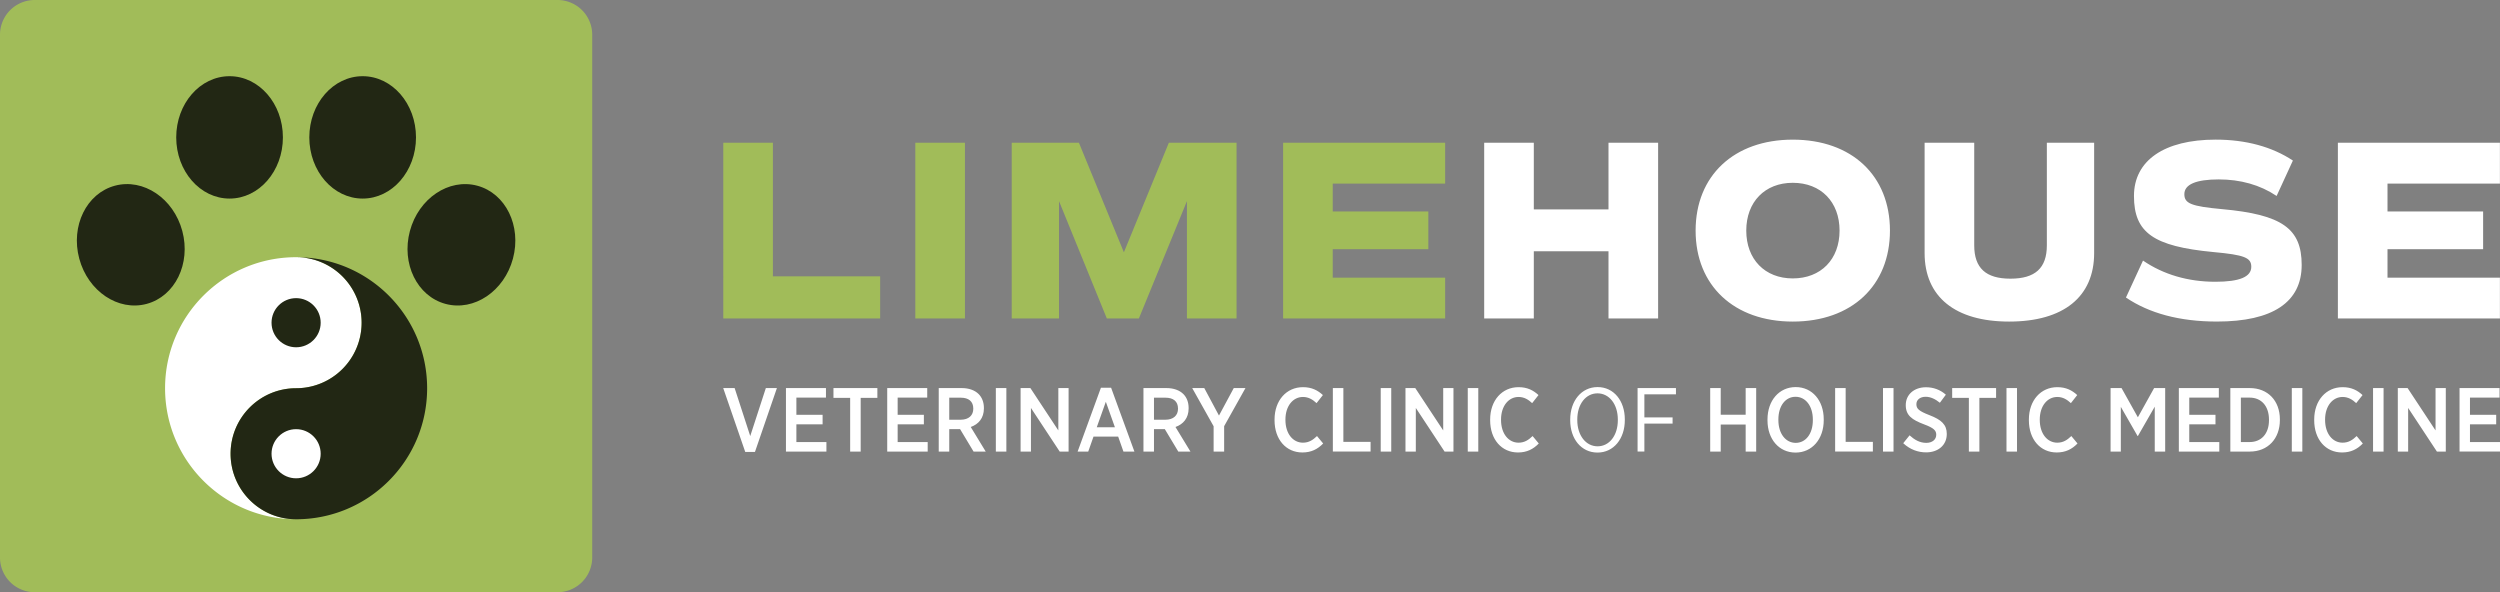
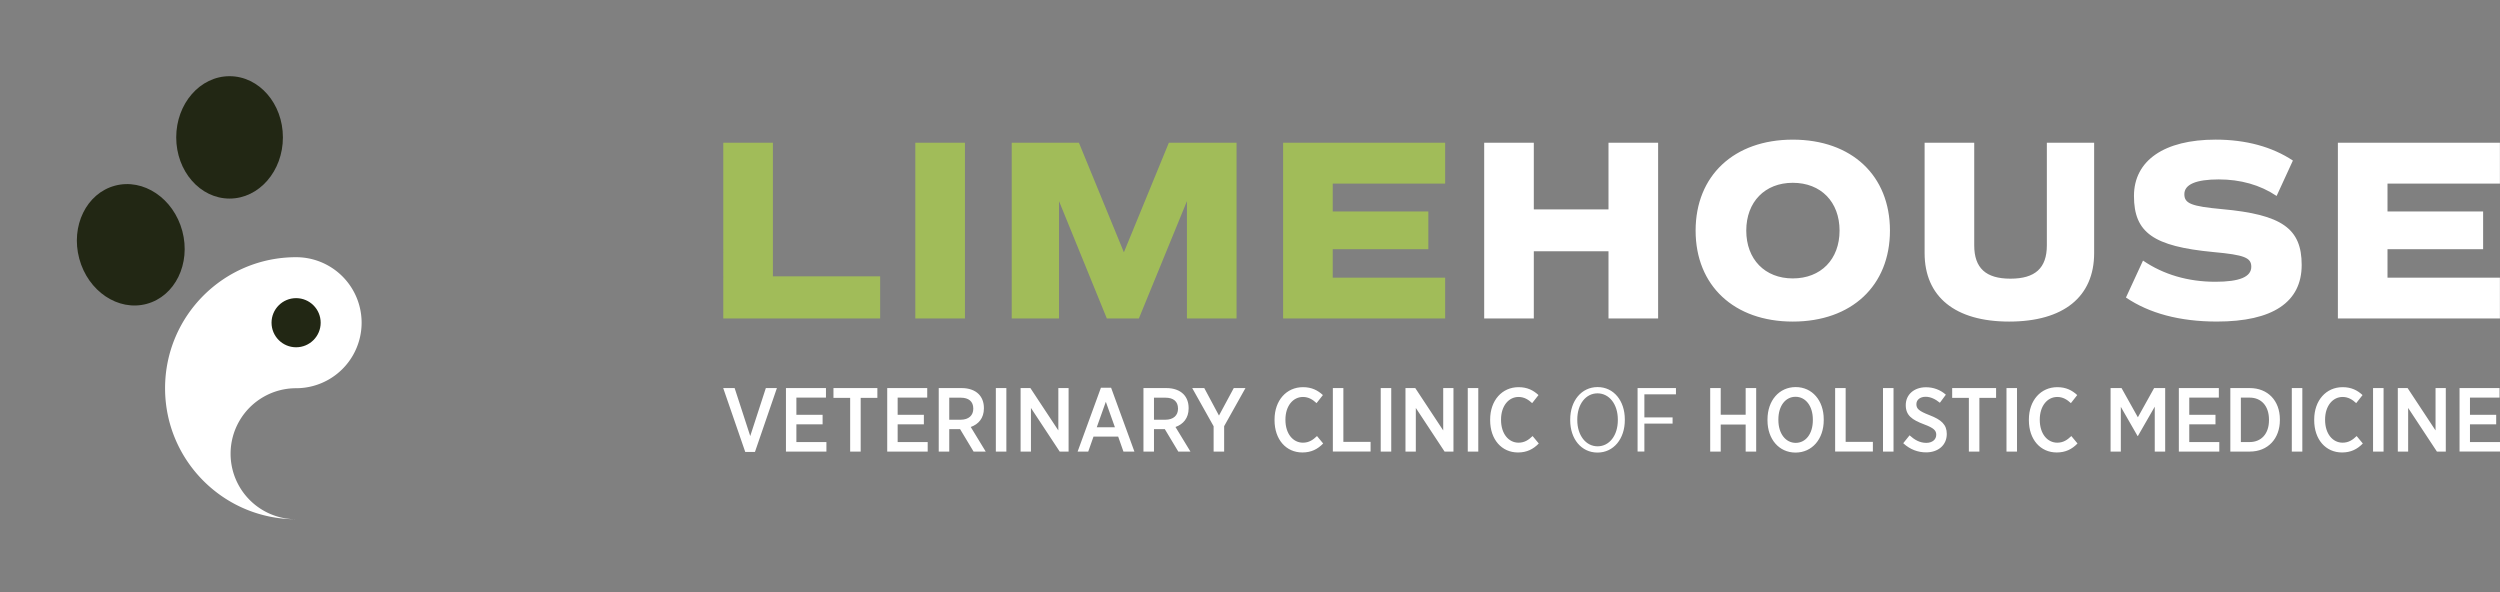
<svg xmlns="http://www.w3.org/2000/svg" id="Layer_1" x="0" y="0" version="1.1" viewBox="0 0 324 76.751" xml:space="preserve">
  <rect x="0" y="0" width="324" height="76.751" fill="#808080" stroke="none" />
  <style>.st0{fill:#a1bc59}.st1{fill:#fff}.st2{fill:#222714}</style>
  <g>
    <g>
      <g>
        <path d="M114.068 35.815v5.459h-20.33V18.499h6.431v17.316h13.899zM118.626 18.499h6.431v22.775h-6.431V18.499zM160.258 41.274h-6.431V26.069l-6.229 15.205h-4.153l-6.196-15.205v15.205h-6.129V18.499h8.708l5.828 14.201 5.828-14.201h8.775v22.775zM172.722 23.791v3.617h12.393v4.89h-12.393v3.684h14.57v5.292h-21V18.499h21v5.292h-14.57z" class="st0" />
-         <path d="M214.892 18.499v22.775h-6.431v-8.708h-9.679v8.708h-6.431V18.499h6.431v8.641h9.679v-8.641h6.431zM219.751 29.887c0-7.134 4.99-11.789 12.593-11.789 7.636 0 12.594 4.655 12.594 11.789s-4.958 11.789-12.594 11.789c-7.602 0-12.593-4.655-12.593-11.789zm18.656 0c0-3.718-2.412-6.196-6.063-6.196-3.616 0-6.028 2.478-6.028 6.196 0 3.717 2.412 6.196 6.028 6.196 3.651 0 6.063-2.479 6.063-6.196zM249.429 32.8V18.499h6.431v13.297c0 2.947 1.507 4.32 4.69 4.32 3.215 0 4.722-1.373 4.722-4.32V18.499h6.129V32.8c0 5.66-3.952 8.876-11.019 8.876-7 0-10.953-3.215-10.953-8.876zM275.523 38.561l2.211-4.79c2.646 1.809 5.828 2.746 9.378 2.746 3.148 0 4.655-.637 4.655-1.943 0-1.172-.87-1.541-4.923-1.909-7.771-.737-10.282-2.512-10.282-7.268 0-4.588 3.918-7.301 10.583-7.301 3.953 0 7.336.938 10.014 2.713l-2.11 4.588c-2.144-1.44-4.689-2.144-7.502-2.144-2.914 0-4.455.637-4.455 1.909 0 1.206.871 1.574 4.89 1.943 7.77.703 10.316 2.512 10.316 7.234 0 4.823-3.752 7.335-10.986 7.335-4.822.002-8.774-1.07-11.789-3.113zM309.42 23.791v3.617h12.392v4.89H309.42v3.684h14.569v5.292h-21V18.499h21v5.292H309.42z" class="st1" />
+         <path d="M214.892 18.499v22.775h-6.431v-8.708h-9.679v8.708h-6.431V18.499h6.431v8.641h9.679v-8.641zM219.751 29.887c0-7.134 4.99-11.789 12.593-11.789 7.636 0 12.594 4.655 12.594 11.789s-4.958 11.789-12.594 11.789c-7.602 0-12.593-4.655-12.593-11.789zm18.656 0c0-3.718-2.412-6.196-6.063-6.196-3.616 0-6.028 2.478-6.028 6.196 0 3.717 2.412 6.196 6.028 6.196 3.651 0 6.063-2.479 6.063-6.196zM249.429 32.8V18.499h6.431v13.297c0 2.947 1.507 4.32 4.69 4.32 3.215 0 4.722-1.373 4.722-4.32V18.499h6.129V32.8c0 5.66-3.952 8.876-11.019 8.876-7 0-10.953-3.215-10.953-8.876zM275.523 38.561l2.211-4.79c2.646 1.809 5.828 2.746 9.378 2.746 3.148 0 4.655-.637 4.655-1.943 0-1.172-.87-1.541-4.923-1.909-7.771-.737-10.282-2.512-10.282-7.268 0-4.588 3.918-7.301 10.583-7.301 3.953 0 7.336.938 10.014 2.713l-2.11 4.588c-2.144-1.44-4.689-2.144-7.502-2.144-2.914 0-4.455.637-4.455 1.909 0 1.206.871 1.574 4.89 1.943 7.77.703 10.316 2.512 10.316 7.234 0 4.823-3.752 7.335-10.986 7.335-4.822.002-8.774-1.07-11.789-3.113zM309.42 23.791v3.617h12.392v4.89H309.42v3.684h14.569v5.292h-21V18.499h21v5.292H309.42z" class="st1" />
      </g>
    </g>
    <g>
      <path d="M93.728 50.294h1.481l2.022 6.219 2.022-6.219h1.434l-2.845 8.277h-1.258l-2.856-8.277zM101.859 50.294h5.185v1.234h-3.833v2.234h3.398v1.234h-3.398v2.293h3.892v1.234h-5.244v-8.229zM110.18 51.564h-2.163v-1.27h5.69v1.27h-2.163v6.96h-1.364v-6.96zM114.984 50.294h5.185v1.234h-3.833v2.234h3.398v1.234h-3.398v2.293h3.892v1.234h-5.244v-8.229zM121.659 50.294h2.974c.941 0 1.705.282 2.199.776.435.435.682 1.058.682 1.811v.047c0 1.27-.706 2.057-1.705 2.41l1.94 3.186h-1.575l-1.752-2.916c-.024.012-.059.012-.082.012h-1.317v2.904h-1.364v-8.23zm2.833 4.103c1.058 0 1.646-.564 1.646-1.423v-.023c0-.929-.6-1.411-1.622-1.411h-1.493v2.857h1.469zM129.061 50.294h1.364v8.23h-1.364v-8.23zM132.269 50.294h1.27l3.621 5.49v-5.49h1.329v8.23h-1.152l-3.727-5.655v5.655h-1.341v-8.23zM142.681 50.247h1.317l3.022 8.277h-1.422l-.682-1.94h-3.198l-.682 1.94h-1.376l3.021-8.277zm1.811 5.126l-1.176-3.304-1.175 3.304h2.351zM148.191 50.294h2.974c.941 0 1.705.282 2.199.776.435.435.682 1.058.682 1.811v.047c0 1.27-.706 2.057-1.705 2.41l1.94 3.186h-1.575l-1.752-2.916c-.024.012-.059.012-.082.012h-1.317v2.904h-1.364v-8.23zm2.833 4.103c1.058 0 1.646-.564 1.646-1.423v-.023c0-.929-.6-1.411-1.622-1.411h-1.493v2.857h1.469zM157.286 55.244l-2.774-4.949h1.563l1.905 3.562 1.916-3.562h1.516l-2.763 4.938v3.292h-1.364v-3.281zM165.181 54.456v-.082c0-2.492 1.552-4.197 3.681-4.197 1.152 0 1.916.411 2.586 1.023l-.823 1.046c-.482-.447-1.023-.8-1.763-.8-1.294 0-2.27 1.176-2.27 2.927v.047c0 1.787.976 2.951 2.27 2.951.788 0 1.305-.365 1.822-.859l.799.964c-.717.741-1.552 1.164-2.693 1.164-2.104.002-3.609-1.668-3.609-4.184zM172.737 50.294h1.364v6.971h3.527v1.258h-4.891v-8.229zM178.941 50.294h1.364v8.23h-1.364v-8.23zM182.149 50.294h1.27l3.621 5.49v-5.49h1.329v8.23h-1.152l-3.727-5.655v5.655h-1.34v-8.23zM190.222 50.294h1.364v8.23h-1.364v-8.23zM193.123 54.456v-.082c0-2.492 1.552-4.197 3.68-4.197 1.152 0 1.916.411 2.587 1.023l-.823 1.046c-.483-.447-1.023-.8-1.764-.8-1.293 0-2.269 1.176-2.269 2.927v.047c0 1.787.975 2.951 2.269 2.951.788 0 1.305-.365 1.822-.859l.8.964c-.717.741-1.552 1.164-2.693 1.164-2.104.002-3.609-1.668-3.609-4.184zM203.499 54.468v-.094c0-2.422 1.457-4.209 3.551-4.209 2.093 0 3.527 1.775 3.527 4.185v.094c0 2.422-1.447 4.209-3.539 4.209-2.105 0-3.539-1.775-3.539-4.185zm6.172-.012v-.082c0-1.987-1.116-3.397-2.634-3.397-1.516 0-2.621 1.399-2.621 3.386v.082c0 1.987 1.116 3.398 2.633 3.398 1.517-.001 2.622-1.4 2.622-3.387zM212.23 50.294h4.973v.811h-4.092v2.986h3.656v.811h-3.656v3.621h-.881v-8.229zM221.641 50.294h1.364v3.456h3.233v-3.456h1.364v8.23h-1.364V55.02h-3.233v3.504h-1.364v-8.23zM229.067 54.479v-.117c0-2.445 1.505-4.197 3.656-4.197 2.14 0 3.633 1.74 3.633 4.174v.118c0 2.445-1.505 4.197-3.656 4.197-2.14-.001-3.633-1.741-3.633-4.175zm5.878-.023v-.082c0-1.763-.94-2.951-2.245-2.951-1.293 0-2.222 1.164-2.222 2.939v.082c0 1.764.952 2.951 2.245 2.951 1.294 0 2.222-1.164 2.222-2.939zM237.833 50.294h1.364v6.971h3.527v1.258h-4.891v-8.229zM244.037 50.294h1.364v8.23h-1.364v-8.23zM246.657 57.442l.823-1.023c.611.552 1.293.976 2.163.976.788 0 1.293-.435 1.293-1.046v-.012c0-.517-.27-.858-1.575-1.34-1.564-.588-2.375-1.164-2.375-2.481v-.024c0-1.352 1.082-2.304 2.611-2.304.952 0 1.834.305 2.586.964l-.775 1.046c-.565-.459-1.188-.776-1.846-.776-.741 0-1.199.411-1.199.952v.012c0 .576.305.882 1.704 1.422 1.529.588 2.234 1.223 2.234 2.422v.023c0 1.446-1.129 2.375-2.669 2.375-1.059.002-2.082-.363-2.975-1.186zM255.165 51.564h-2.163v-1.27h5.691v1.27h-2.164v6.96h-1.364v-6.96zM260.041 50.294h1.364v8.23h-1.364v-8.23zM262.943 54.456v-.082c0-2.492 1.552-4.197 3.68-4.197 1.152 0 1.916.411 2.587 1.023l-.823 1.046c-.483-.447-1.023-.8-1.764-.8-1.293 0-2.269 1.176-2.269 2.927v.047c0 1.787.975 2.951 2.269 2.951.788 0 1.305-.365 1.822-.859l.8.964c-.717.741-1.552 1.164-2.693 1.164-2.105.002-3.609-1.668-3.609-4.184zM273.53 50.294h1.422l2.116 3.786 2.105-3.786h1.434v8.23h-1.352v-5.819l-2.187 3.809h-.035l-2.174-3.786v5.796h-1.329v-8.23zM282.378 50.294h5.184v1.234h-3.833v2.234h3.398v1.234h-3.398v2.293h3.892v1.234h-5.243v-8.229zM289.052 50.294h2.516c2.352 0 3.904 1.646 3.904 4.056v.094c0 2.41-1.552 4.08-3.904 4.08h-2.516v-8.23zm1.364 1.235v5.761h1.14c1.505 0 2.504-1.07 2.504-2.833v-.07c0-1.775-.999-2.857-2.504-2.857h-1.14zM297.018 50.294h1.364v8.23h-1.364v-8.23zM299.921 54.456v-.082c0-2.492 1.552-4.197 3.68-4.197 1.152 0 1.916.411 2.586 1.023l-.823 1.046c-.482-.447-1.023-.8-1.763-.8-1.293 0-2.27 1.176-2.27 2.927v.047c0 1.787.976 2.951 2.27 2.951.788 0 1.305-.365 1.822-.859l.799.964c-.717.741-1.552 1.164-2.693 1.164-2.104.002-3.608-1.668-3.608-4.184zM307.547 50.294h1.364v8.23h-1.364v-8.23zM310.755 50.294h1.27l3.621 5.49v-5.49h1.329v8.23h-1.152l-3.727-5.655v5.655h-1.34v-8.23zM318.757 50.294h5.184v1.234h-3.833v2.234h3.398v1.234h-3.398v2.293H324v1.234h-5.243v-8.229z" class="st1" />
    </g>
    <g>
-       <path d="M72.251 76.751H4.5a4.5 4.5 0 01-4.5-4.5V4.5A4.5 4.5 0 014.5 0h67.751a4.5 4.5 0 014.5 4.5v67.751a4.5 4.5 0 01-4.5 4.5z" class="st0" />
      <g>
        <ellipse cx="16.949" cy="31.725" class="st2" rx="6.913" ry="7.93" transform="rotate(-14.999 16.95 31.728)" />
        <ellipse cx="29.751" cy="17.805" class="st2" rx="6.913" ry="7.93" />
-         <ellipse cx="47" cy="17.805" class="st2" rx="6.913" ry="7.93" />
-         <ellipse cx="59.801" cy="31.725" class="st2" rx="7.93" ry="6.913" transform="rotate(-75.001 59.802 31.726)" />
        <g>
          <g>
            <path d="M38.375 33.333c-9.378 0-16.981 7.603-16.981 16.981s7.603 16.981 16.981 16.981a8.49 8.49 0 110-16.982 8.49 8.49 0 100-16.98z" class="st1" />
-             <path d="M38.375 33.333a8.49 8.49 0 110 16.982c-4.69 0-8.491 3.801-8.491 8.491s3.801 8.491 8.491 8.491c9.378 0 16.981-7.603 16.981-16.981s-7.602-16.983-16.981-16.983z" class="st2" />
          </g>
          <circle cx="38.375" cy="41.823" r="3.184" class="st2" />
-           <circle cx="38.375" cy="58.804" r="3.184" class="st1" />
        </g>
      </g>
    </g>
  </g>
</svg>